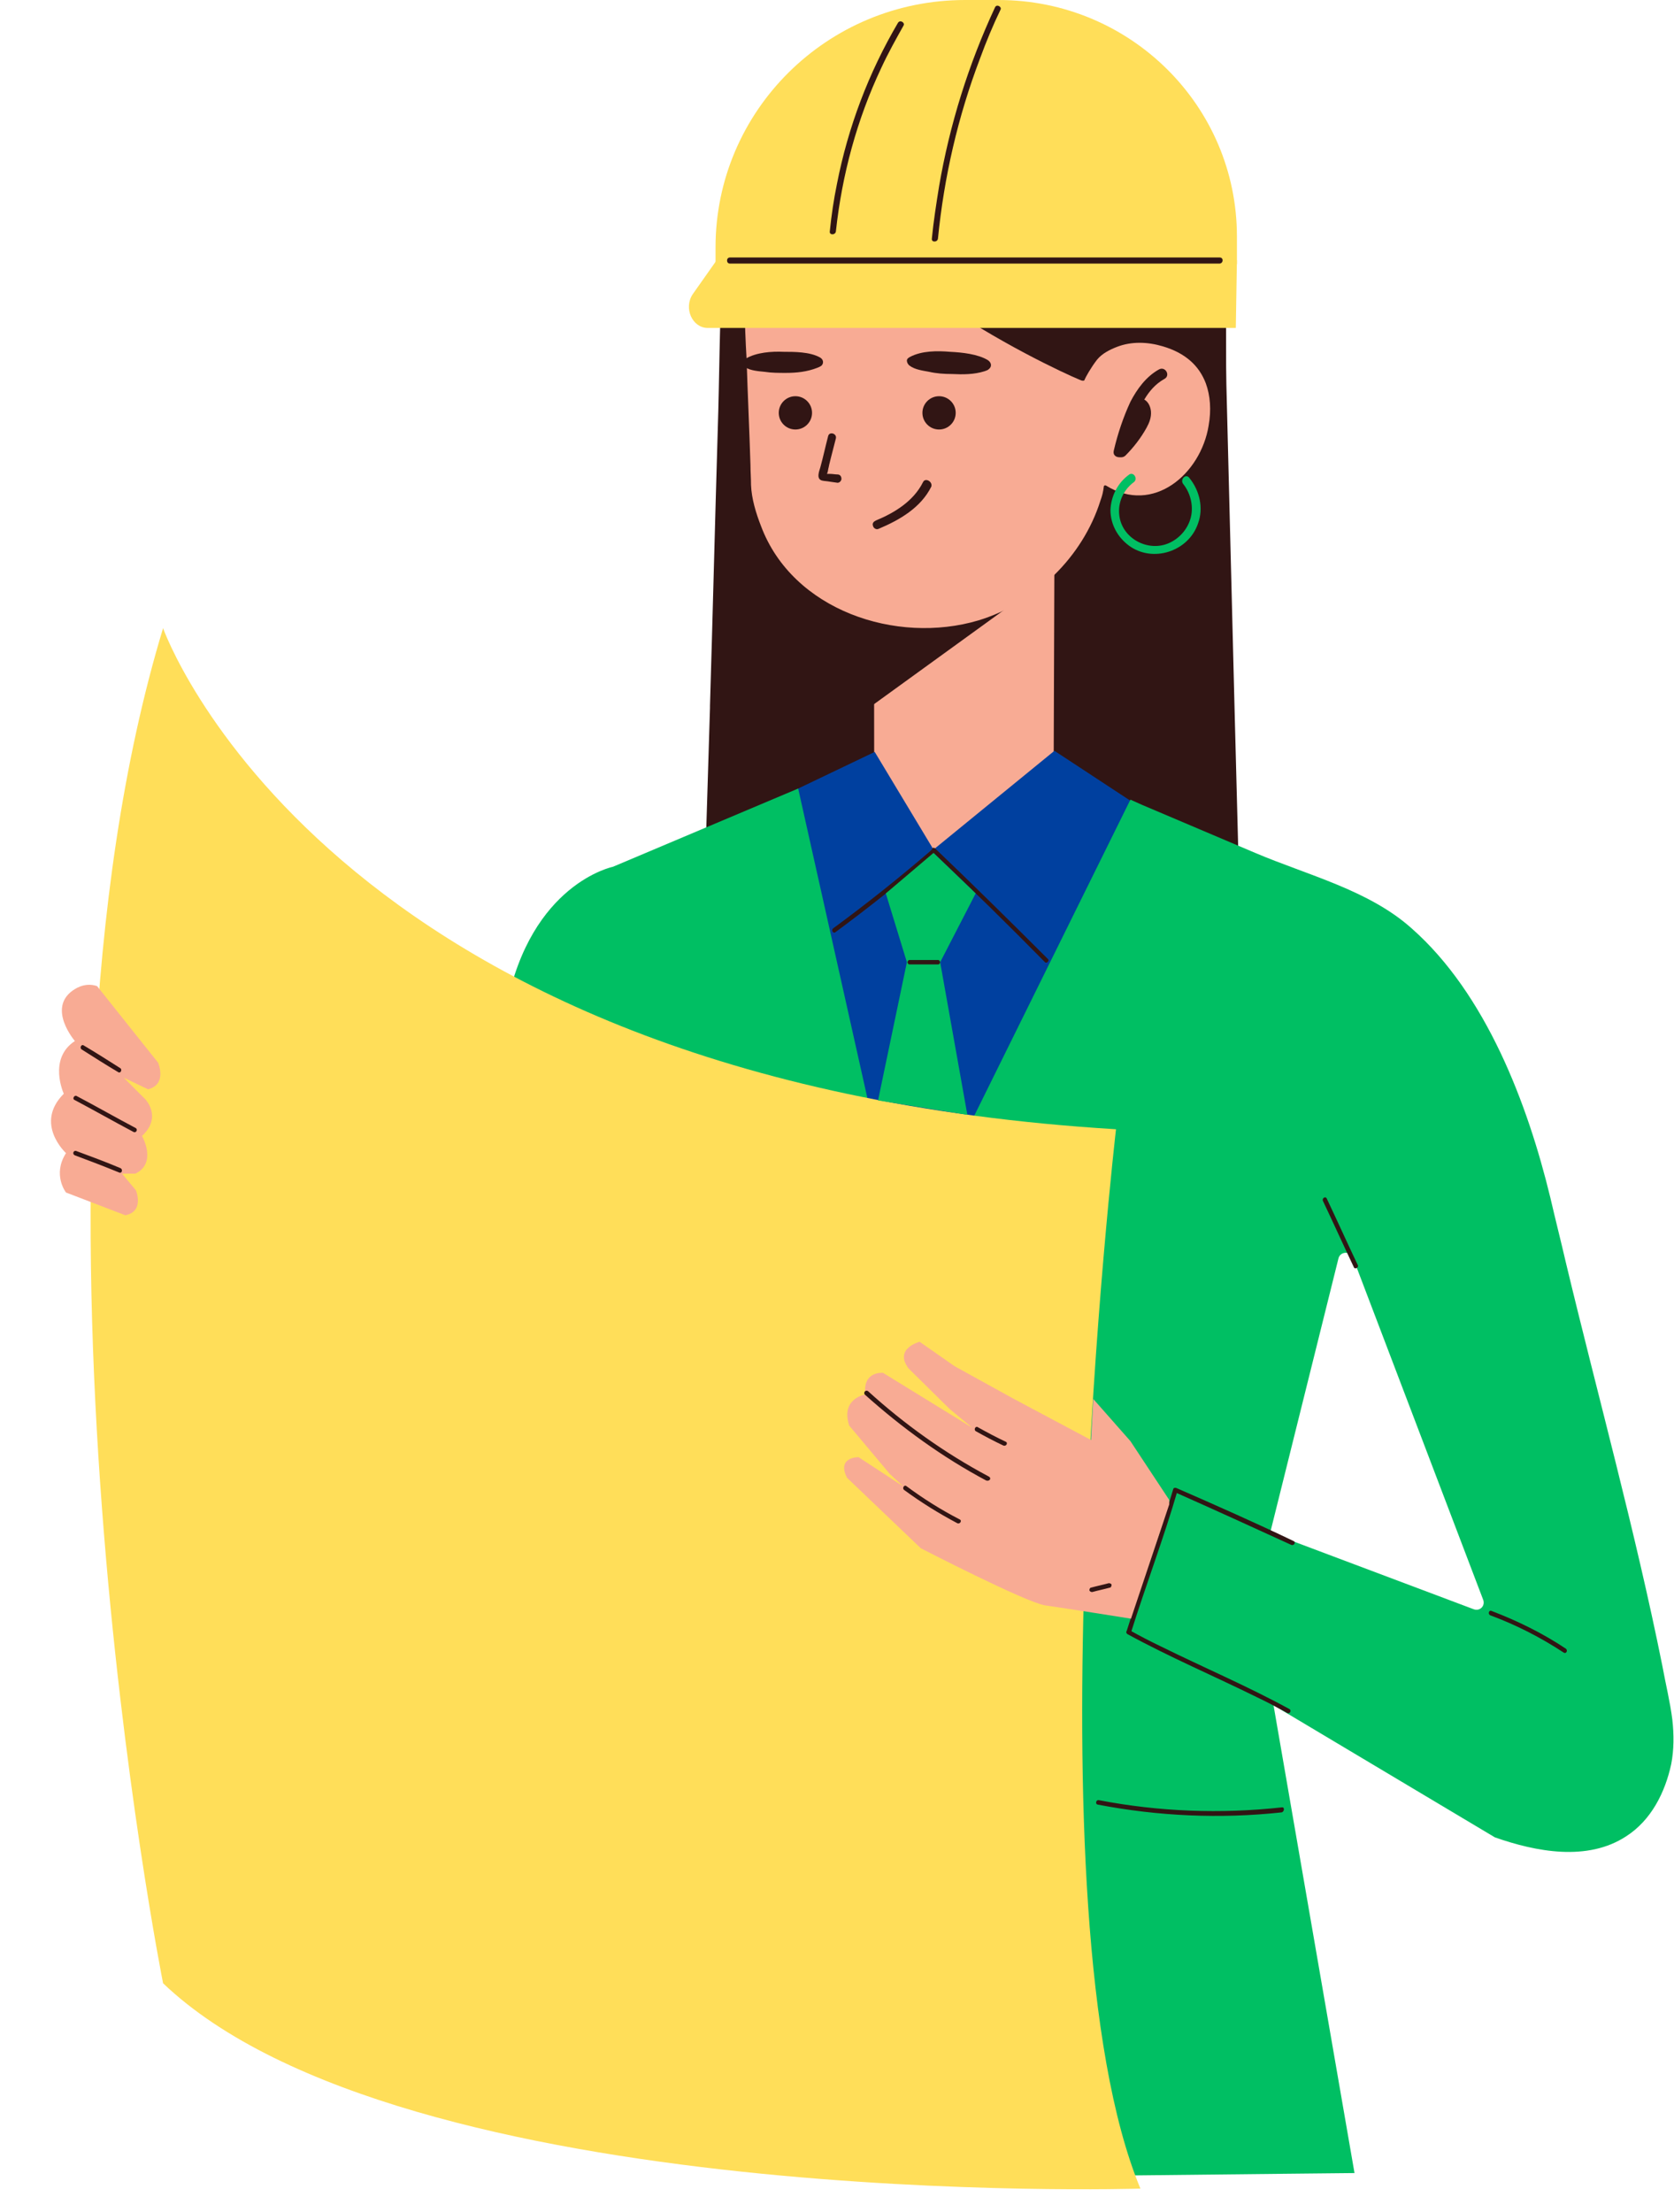
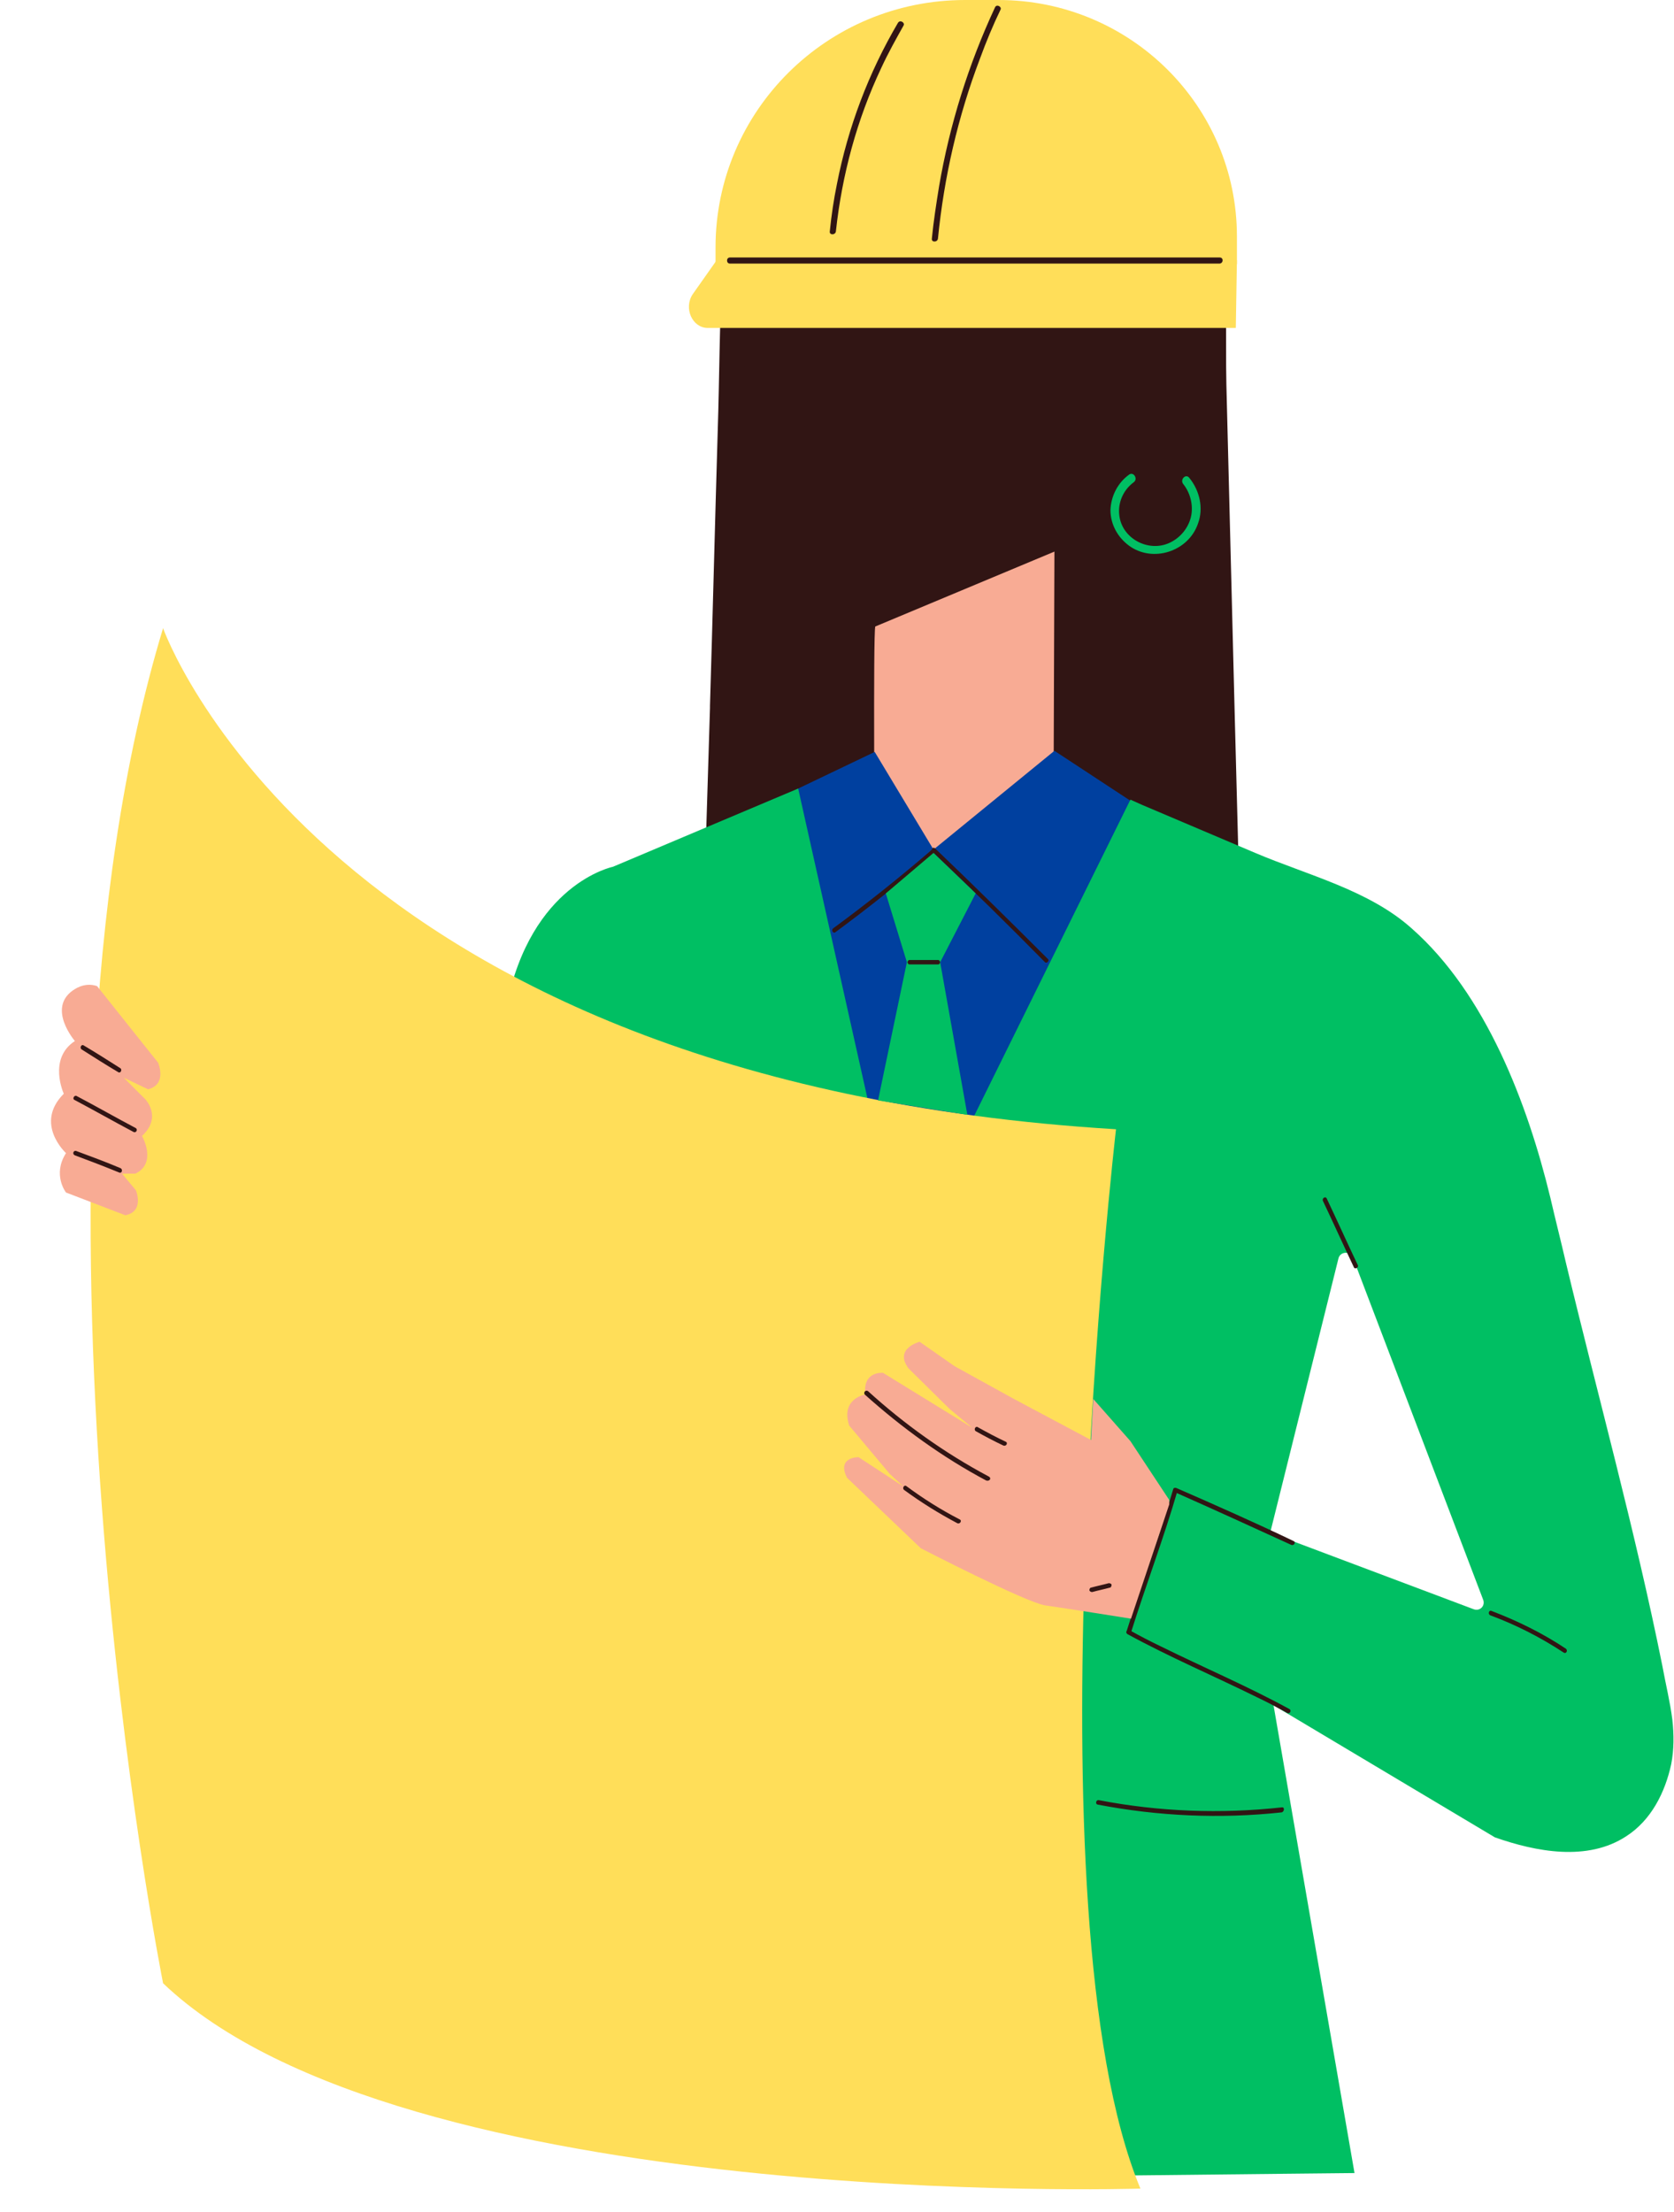
<svg xmlns="http://www.w3.org/2000/svg" fill="#000000" height="398.6" preserveAspectRatio="xMidYMid meet" version="1" viewBox="-9.3 0.0 301.8 398.6" width="301.8" zoomAndPan="magnify">
  <g>
    <g>
      <g id="change1_13">
        <path d="M214.2,163.1c-0.3-11.5-0.6-22.9-0.9-34.4c-0.5-19.8-1-39.6-1.5-59.4c-0.2-8.6,0.4-17.3-1.3-25.9 c-4.7-24.8-27.9-33.1-47.8-33.1c-9.7,0-20,1.3-28.3,7.2c-9.8,7-12.9,19.6-13.5,31.9c-0.5,9.4-0.5,18.8-0.8,28.1 c-0.5,16.6-0.9,33.2-1.4,49.7c0,0.1,0,0.3,0,0.4c0,0-0.7,22.8-0.7,22.8S214.2,163.1,214.2,163.1z" fill="#311514" />
      </g>
    </g>
    <g>
      <g>
        <g>
          <g id="change2_2">
            <path d="M148.5,112.9c-0.4,1.3-0.1,42.1-0.1,42.1l32.2,0.2l0.2-55.8L148.5,112.9z" fill="#f8ab94" />
          </g>
        </g>
      </g>
    </g>
    <g>
      <g>
        <g>
          <g id="change1_21">
-             <path d="M147.3 127.6L175.2 107.4 147.3 108.5z" fill="#311514" />
-           </g>
+             </g>
        </g>
      </g>
    </g>
    <g>
      <g>
        <g>
          <g id="change2_3">
-             <path d="M139.5,29.6c-6.8,1.8-11.5,7.4-13.7,13.9c-1.3,3.8-1.1,7.5-0.9,11.5c0.1,3.2,0.2,6.5,0.4,9.7 c0.2,6.4,0.5,12.7,0.7,19.1c0,1.2,0.1,2.4,0.1,3.6c0.1,2.5,0.9,5.1,1.8,7.4c5.7,15.2,24.4,21.4,39.2,17 c10.2-3.1,18.8-11.4,22-21.6c0.3-0.8,0.5-1.6,0.6-2.5c0-0.2,0.2-0.3,0.4-0.2c8.5,5.3,17.1-2.1,18.5-10.8 c0.5-2.8,0.3-5.4-0.5-7.6c-1.2-3.2-3.7-5.5-7.8-6.7c-2.7-0.8-5.6-0.9-8.2,0.1c-1.3,0.5-2.7,1.2-3.6,2.3 c-1.1,1.4-2.1,3.2-2.3,3.7c0,0.1-0.1,0.1-0.2,0.1h-0.2C185.7,68.8,141.7,49.4,139.5,29.6" fill="#f8ab94" />
-           </g>
+             </g>
        </g>
      </g>
    </g>
    <g>
      <g>
        <g>
          <g id="change1_14">
            <circle cx="160" cy="74.4" fill="#311514" r="3" />
          </g>
        </g>
      </g>
    </g>
    <g>
      <g>
        <g>
          <g id="change1_25">
            <circle cx="134.1" cy="74.4" fill="#311514" r="3" />
          </g>
        </g>
      </g>
    </g>
    <g>
      <g>
        <g>
          <g id="change1_19">
            <path d="M141.7,85.5c-0.4,0-0.9-0.1-1.3-0.1c-0.1,0-0.4,0-0.6,0c0-0.1,0.1-0.2,0.1-0.3c0.1-0.3,0.1-0.6,0.2-0.9 c0.1-0.6,0.3-1.2,0.4-1.7c0.3-1.2,0.6-2.3,0.9-3.5c0.2-0.9-1.2-1.3-1.4-0.4c-0.5,1.9-0.9,3.8-1.4,5.6c-0.2,0.7-0.8,2.1,0.3,2.4 c0.4,0.1,0.9,0.1,1.4,0.2l1.4,0.2c0.4,0,0.7-0.4,0.7-0.7C142.4,85.8,142.1,85.5,141.7,85.5z" fill="#311514" />
          </g>
        </g>
      </g>
    </g>
    <g>
      <g>
        <g>
          <g id="change1_22">
            <path d="M125.2,64.6C125.2,64.6,125.1,64.6,125.2,64.6c-0.3,0.2-0.5,0.5-0.6,0.8c0,0.3,0.2,0.6,0.5,0.8 c0.9,0.6,2.4,0.7,3.4,0.8c1.3,0.2,2.6,0.2,3.9,0.2c1.9,0,3.8-0.2,5.6-0.9c0.3-0.1,0.5-0.2,0.8-0.4c0.5-0.5,0.3-1.2-0.3-1.5 c-1.8-1-4.6-1-6.5-1C129.8,63.3,127.1,63.5,125.2,64.6z" fill="#311514" />
          </g>
        </g>
      </g>
    </g>
    <g>
      <g>
        <g>
          <g id="change1_15">
            <path d="M154.8,64.3C154.8,64.3,154.8,64.3,154.8,64.3c-0.4,0.2-0.6,0.4-0.6,0.7c0,0.3,0.2,0.7,0.5,0.9 c0.9,0.7,2.4,0.9,3.5,1.1c1.3,0.3,2.7,0.4,4.1,0.4c2,0.1,4,0.1,5.9-0.5c0.3-0.1,0.6-0.2,0.8-0.4c0.6-0.5,0.4-1.2-0.2-1.6 c-1.8-1.1-4.7-1.4-6.8-1.5C159.7,63.2,156.9,63.2,154.8,64.3z" fill="#311514" />
          </g>
        </g>
      </g>
    </g>
    <g>
      <g>
        <g>
          <g id="change1_16">
            <path d="M199.6,66.6c-2.3,1.3-3.9,3.5-5.1,5.8c-1.3,2.8-2.3,5.8-3,8.8c-0.2,0.8,0.4,1.2,1,1.2c0,0,0.1,0,0.1,0 l0.3,0c0,0,0,0,0,0c0.2,0,0.5-0.1,0.7-0.3c1.5-1.5,2.8-3.2,3.8-5c0.5-0.9,0.9-1.9,0.8-3c-0.1-0.9-0.5-1.7-1.2-2.1 c0.9-1.5,2-2.8,3.6-3.7C201.8,67.7,200.8,65.9,199.6,66.6z" fill="#311514" />
          </g>
        </g>
      </g>
    </g>
  </g>
  <g>
    <g id="change3_1">
      <path d="M134.6,142.1l13.8-6.6l10.6,17.6l21.8-17.8l13.7,9l-33.3,87.7l-18.3-3.7C142.9,228.2,131.3,146,134.6,142.1 z" fill="#00409f" />
    </g>
    <g id="change4_3">
      <path d="M292.2,309.9c-0.4-3.2-1.2-6.4-1.8-9.7c-4.9-24.4-11.6-48.5-17.4-72.7c-0.9-3.9-1.9-7.8-2.8-11.7 c-4.1-16.9-11.6-36.7-25-48.5c-7.7-6.9-18.8-9.6-28.2-13.6c-6.8-2.9-13.7-5.8-20.5-8.7l-2-0.9L164,205.8c0,0-8.3,187-8.9,186.8 c0-0.2,79.8-1,79.8-1l-14.6-84.3c0,0,39.9,23.8,39.9,23.8c7.4,2.6,16.7,4.4,23.7-0.2c4.5-2.9,7-7.9,8.1-13 C292.5,315.3,292.5,312.6,292.2,309.9z M219.7,276.2l12.3-49.4c0.3-1.3,2.1-1.4,2.6-0.2l23.5,61.7c0.4,1.1-0.6,2.1-1.7,1.7 L219.7,276.2z" fill="#00bf63" />
    </g>
    <g id="change4_4">
      <path d="M134.6,142.1l-33.4,14.1c0,0-14.8,3-19.2,25.2l69.8,37.6L134.6,142.1z" fill="#00bf63" />
    </g>
    <g id="change5_2">
      <path d="M191.9,203.5c0,0-16.3,141,4.4,190.9c0,0-133,4.2-176.2-37c0,0-29.4-147.2,0-244.2 C20.1,113.2,48.9,194.8,191.9,203.5z" fill="#ffde59" />
    </g>
    <g id="change2_4">
      <path d="M8.2,177.7l11,13.8c0,0,1.7,3.9-1.8,4.8l-4.4-2.1l3.9,3.9c0,0,3.1,3.2-0.6,6.6c0,0,2.8,4.9-1.2,6.8h-2.4 l2.5,3c0,0,1.6,3.8-1.9,4.5l-10.7-4.1c0,0-2.5-3.2,0-7.1c0,0-5.8-5.3-0.4-10.7c0,0-2.9-6.3,2-9.5c0,0-5-5.8-0.4-9.1 C4,178.4,5.8,176.9,8.2,177.7z" fill="#f8ab94" />
    </g>
    <g id="change5_1">
      <path d="M119.7,47.6h94v-5c0-23.5-19.2-42.6-43-42.6l-6,0c-24.9,0-45,20-45,44.6V47.6z" fill="#ffde59" />
    </g>
    <g id="change5_3">
      <path d="M213.7,46.9l-0.2,12.2h-95.2c-2.8,0-4.4-3.6-2.7-6.1l4.3-6.1H213.7z" fill="#ffde59" />
    </g>
    <g id="change1_24">
      <path d="M152.6,4.1c-5.3,9-9,18.8-11,29c-0.6,2.9-1,5.7-1.3,8.6c-0.1,0.7,1,0.7,1.1,0c1.1-10.2,3.8-20.2,8.2-29.5 c1.2-2.6,2.6-5.1,4-7.6C153.9,4.1,153,3.5,152.6,4.1z" fill="#311514" />
    </g>
    <g id="change1_26">
      <path d="M170.1,1.3c-4.8,10.3-8.2,21.2-10.1,32.3c-0.5,3.1-1,6.3-1.3,9.4c-0.1,0.7,1,0.7,1.1,0 c1.1-11.1,3.6-22,7.6-32.5c1.1-3,2.3-5.9,3.7-8.8C171.3,1.2,170.4,0.7,170.1,1.3z" fill="#311514" />
    </g>
    <g id="change1_27">
      <path d="M210.6,46.4h-88.3c-0.7,0-0.7,1.1,0,1.1h88.3C211.3,47.4,211.3,46.4,210.6,46.4z" fill="#311514" />
    </g>
  </g>
  <g>
    <g id="change1_1">
      <path d="M179.6,172.8c-6.7-6.7-13.5-13.4-20.3-19.9c-0.3-0.3-0.7,0-0.6,0.3c-0.1,0-0.2,0-0.2,0.1 c-5.7,4.9-11.6,9.6-17.6,14c-0.4,0.3,0,1,0.4,0.7c6.1-4.5,12-9.2,17.7-14.1c0,0,0-0.1,0.1-0.1c6.8,6.4,13.5,13,20,19.6 C179.4,173.7,180,173.1,179.6,172.8z" fill="#311514" />
    </g>
    <g id="change4_1">
      <path d="M150.4 161L154.2 173.4 149 198.3 165.1 200.9 160.2 173.4 166.6 161 159 153.7z" fill="#00bf63" />
    </g>
    <g id="change1_10">
      <path d="M154.7,173.8c1.7,0,3.4,0,5.1,0c0.5,0,0.5-0.8,0-0.8c-1.7,0-3.4,0-5.1,0 C154.2,173,154.2,173.8,154.7,173.8L154.7,173.8z" fill="#311514" />
    </g>
    <g id="change1_17">
      <path d="M5.4,189.1c2.2,1.4,4.4,2.8,6.6,4.1c0.4,0.3,0.8-0.4,0.4-0.7c-2.2-1.4-4.4-2.8-6.6-4.1 C5.4,188.1,5,188.8,5.4,189.1L5.4,189.1z" fill="#311514" />
    </g>
    <g id="change1_20">
      <path d="M4.1,198.2c3.6,1.9,7.1,3.9,10.7,5.8c0.4,0.2,0.8-0.4,0.4-0.7c-3.6-1.9-7.1-3.9-10.7-5.8 C4.1,197.3,3.7,198,4.1,198.2L4.1,198.2z" fill="#311514" />
    </g>
    <g id="change1_12">
      <path d="M4.2,208.2c2.7,1,5.3,2,8,3.1c0.5,0.2,0.7-0.6,0.2-0.8c-2.6-1.1-5.3-2.1-8-3.1 C3.9,207.3,3.7,208,4.2,208.2L4.2,208.2z" fill="#311514" />
    </g>
    <g id="change1_11">
      <path d="M194,294.5c7.5,4.1,15.5,7.5,23.2,11.3c1.9,0.9,3.8,1.9,5.6,2.9c0.4,0.2,0.8-0.4,0.4-0.7 c-7.5-4.1-15.5-7.5-23.2-11.3c-1.9-0.9-3.8-1.9-5.6-2.9C193.9,293.6,193.5,294.2,194,294.5L194,294.5z" fill="#311514" />
    </g>
    <g id="change1_18">
      <path d="M202.5,268.9c7,3.1,14,6.3,21,9.5c0.5,0.2,0.9-0.5,0.4-0.7c-6.9-3.3-13.9-6.4-21-9.5 C202.5,268.1,202.1,268.7,202.5,268.9L202.5,268.9z" fill="#311514" />
    </g>
    <g id="change1_23">
      <path d="M202.2,268.4c-2.5,8.6-5.7,17-8.4,25.6c-0.1,0.5,0.6,0.7,0.8,0.2c2.7-8.6,5.9-17,8.4-25.6 C203.1,268.1,202.3,267.9,202.2,268.4L202.2,268.4z" fill="#311514" />
    </g>
    <g id="change1_2">
      <path d="M157.1,86.9c-1.7,3.4-5.1,5.5-8.5,6.9c-0.4,0.2-0.7,0.5-0.5,1c0.1,0.4,0.6,0.7,1,0.5 c3.8-1.6,7.6-3.8,9.5-7.6C158.9,86.8,157.5,86,157.1,86.9z" fill="#311514" />
    </g>
    <g id="change2_1">
      <path d="M201.5,270.3l-7-10.6l-6.7-7.6l-0.4,7.4l-13.9-7.4l-10.7-5.9l-6.3-4.4c0,0-4.7,1.2-2,4.8l7.4,7.3l4.1,3.4 l-16.1-9.9c0,0-3.7-0.4-3.2,3.9c0,0-4.5,0.7-2.9,5.6l7.3,8.7l2.5,2.3l-8.1-5.3c0,0-4-0.1-2.1,3.7l13.3,12.7c0,0,18.8,9.7,22.4,10.3 c3.6,0.5,15.5,2.4,15.5,2.4l6.9-20.6" fill="#f8ab94" />
    </g>
    <g id="change1_3">
      <path d="M169,266.1c-7.9-4.2-15.2-9.4-21.8-15.4c-0.4-0.3-0.9,0.2-0.6,0.6c6.7,6,14,11.3,21.9,15.5 C169.1,267,169.5,266.4,169,266.1z" fill="#311514" />
    </g>
    <g id="change1_4">
      <path d="M172,259.8c-1.7-0.8-3.4-1.7-5-2.6c-0.4-0.3-0.8,0.4-0.4,0.7c1.6,0.9,3.3,1.8,5,2.6 C172.1,260.7,172.5,260,172,259.8z" fill="#311514" />
    </g>
    <g id="change1_5">
      <path d="M163.7,273.8c-3.3-1.7-6.5-3.7-9.6-6c-0.4-0.3-0.8,0.4-0.4,0.7c3,2.2,6.2,4.2,9.6,6 C163.8,274.7,164.2,274,163.7,273.8z" fill="#311514" />
    </g>
    <g id="change1_6">
      <path d="M190.6,285.3c-1.1,0.3-2.1,0.5-3.2,0.8c-0.2,0-0.3,0.3-0.3,0.5c0.1,0.2,0.3,0.3,0.5,0.3 c1.1-0.3,2.1-0.5,3.2-0.8c0.2,0,0.3-0.3,0.3-0.5C191.1,285.4,190.8,285.3,190.6,285.3z" fill="#311514" />
    </g>
    <g id="change1_7">
      <path d="M235.5,228c-1.9-4-3.7-8-5.6-12c-0.2-0.5-0.9-0.1-0.7,0.4c1.9,4,3.7,8,5.6,12 C235,228.8,235.7,228.4,235.5,228z" fill="#311514" />
    </g>
    <g id="change1_8">
      <path d="M273,297.1c-4.2-2.8-8.7-5-13.4-6.8c-0.5-0.2-0.7,0.6-0.2,0.8c4.6,1.7,9.1,4,13.2,6.7 C273.1,298.1,273.4,297.4,273,297.1z" fill="#311514" />
    </g>
    <g id="change1_9">
      <path d="M221.8,325.7c-11,1.2-22.1,0.8-33-1.3c-0.5-0.1-0.7,0.7-0.2,0.8c10.9,2.1,22.1,2.6,33.2,1.4 C222.3,326.4,222.3,325.6,221.8,325.7z" fill="#311514" />
    </g>
    <g id="change4_2">
      <path d="M205.1,86.1c-0.6-0.8-1.7,0.3-1.1,1.1c1.3,1.6,1.9,3.9,1.4,6c-0.5,2-1.9,3.7-3.8,4.6 c-3.8,1.8-8.6-0.7-9.1-4.9c-0.3-2.3,0.7-4.6,2.6-6c0.8-0.6,0-1.9-0.8-1.4c-2.1,1.5-3.3,3.9-3.4,6.4c0,2.6,1.3,4.9,3.3,6.4 c4.3,3.2,10.8,1.1,12.5-4C207.7,91.6,207,88.4,205.1,86.1z" fill="#00bf63" />
    </g>
  </g>
</svg>